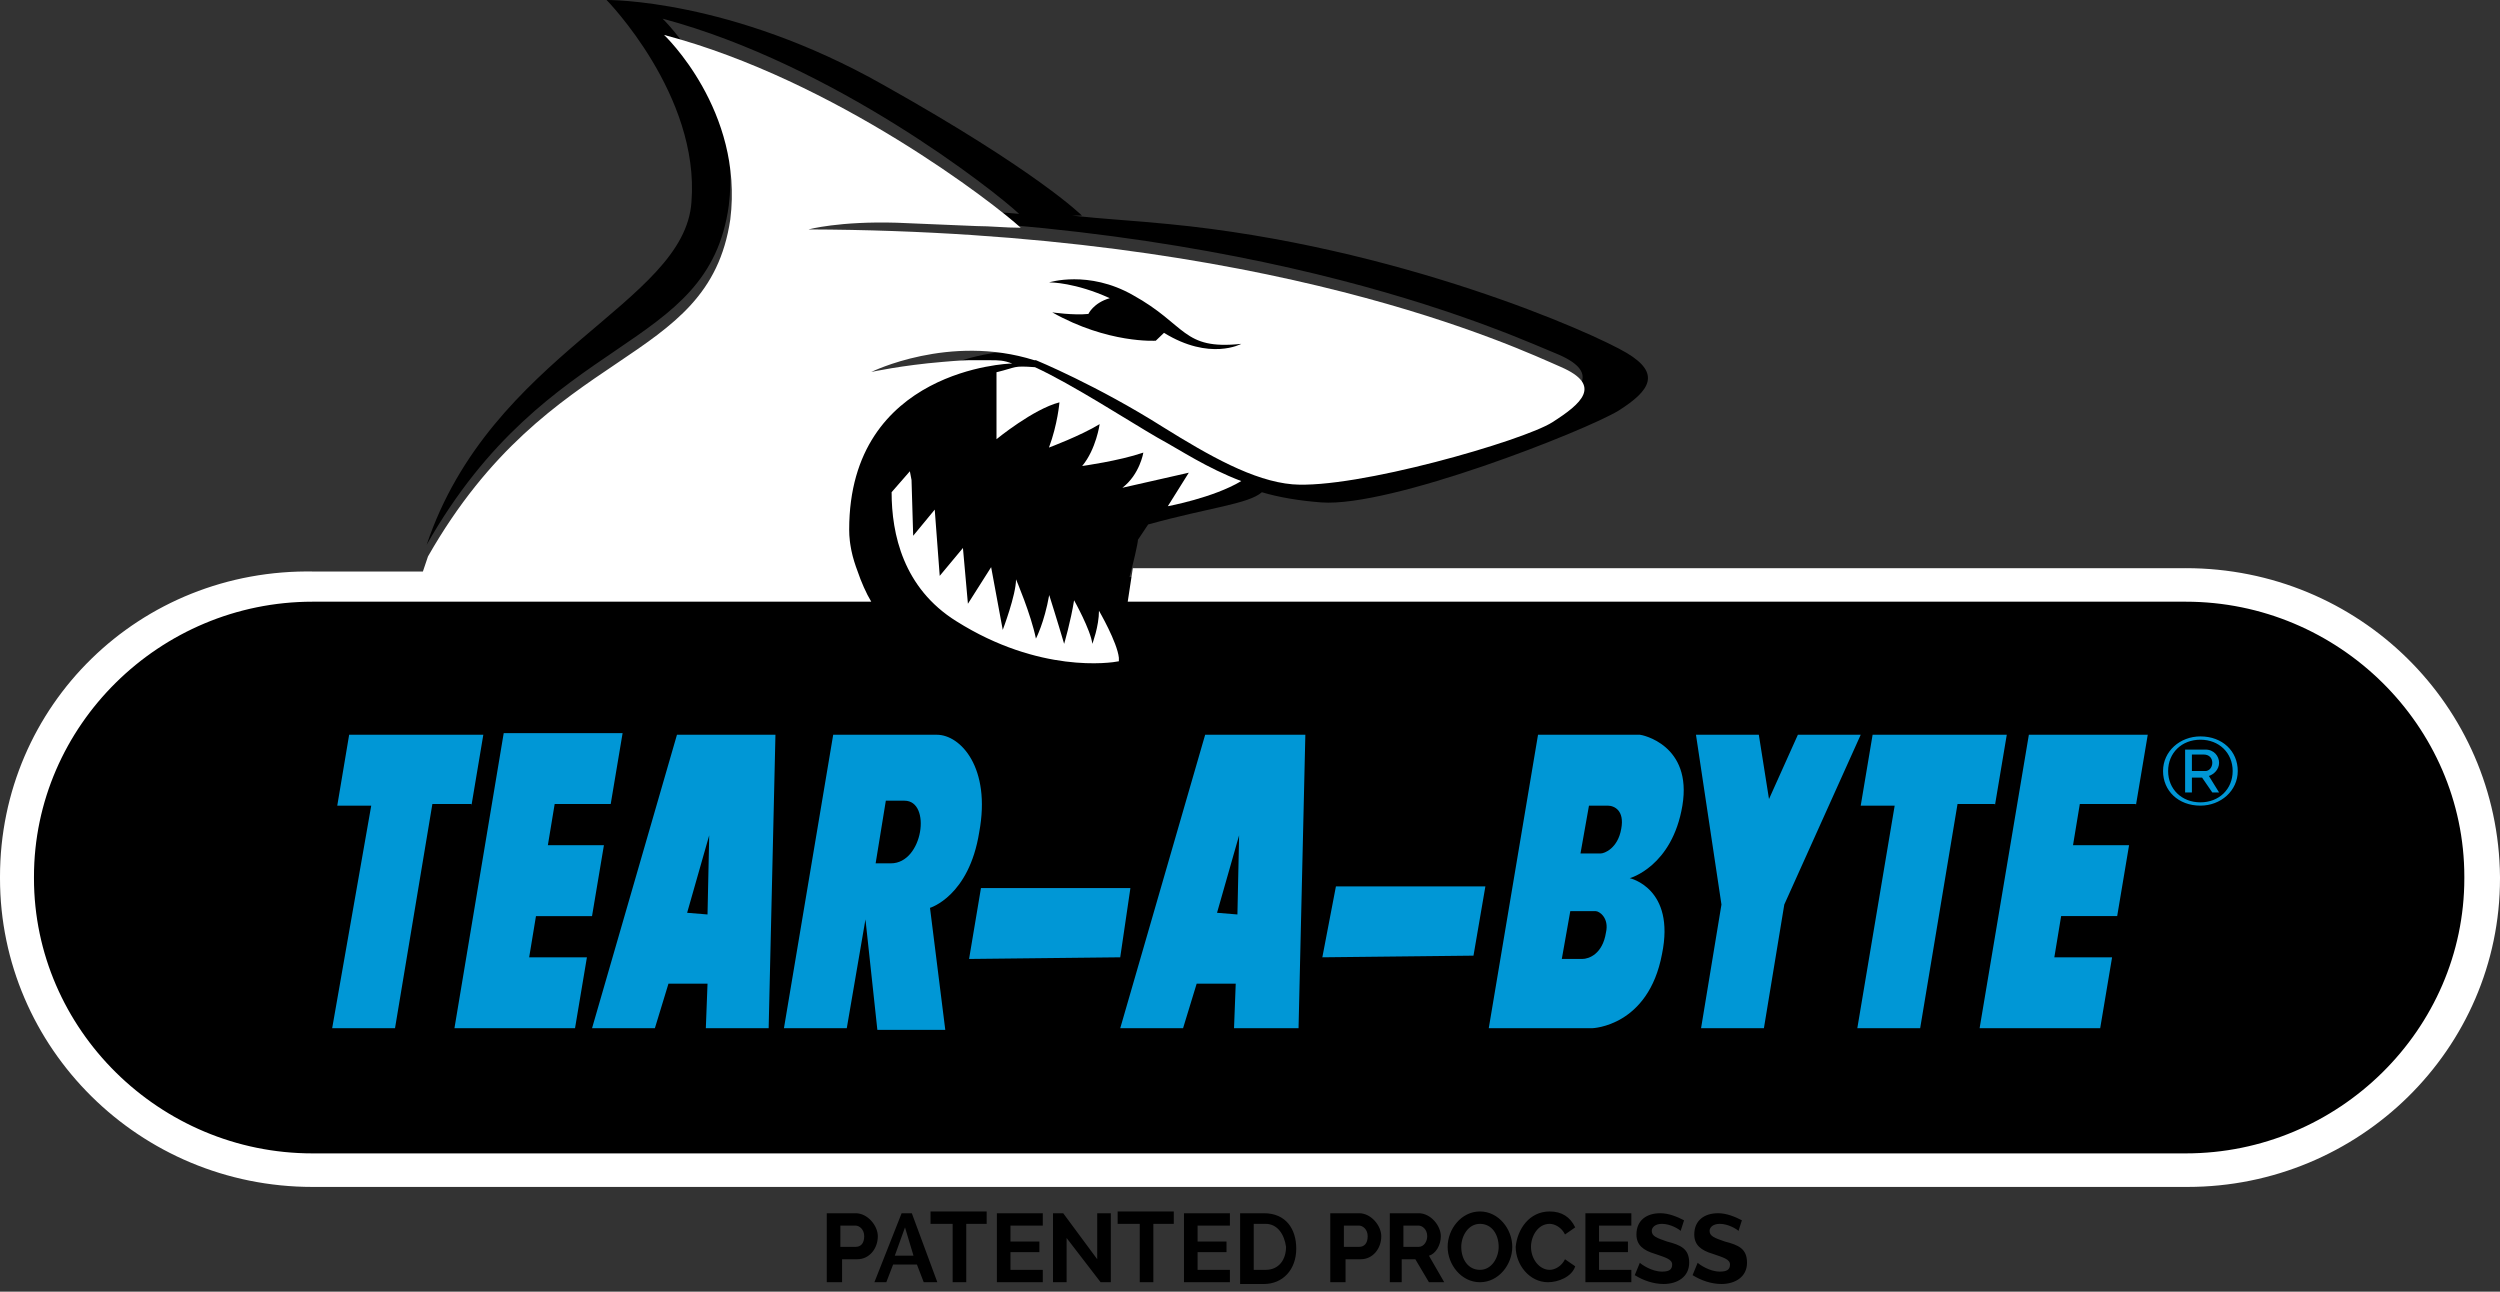
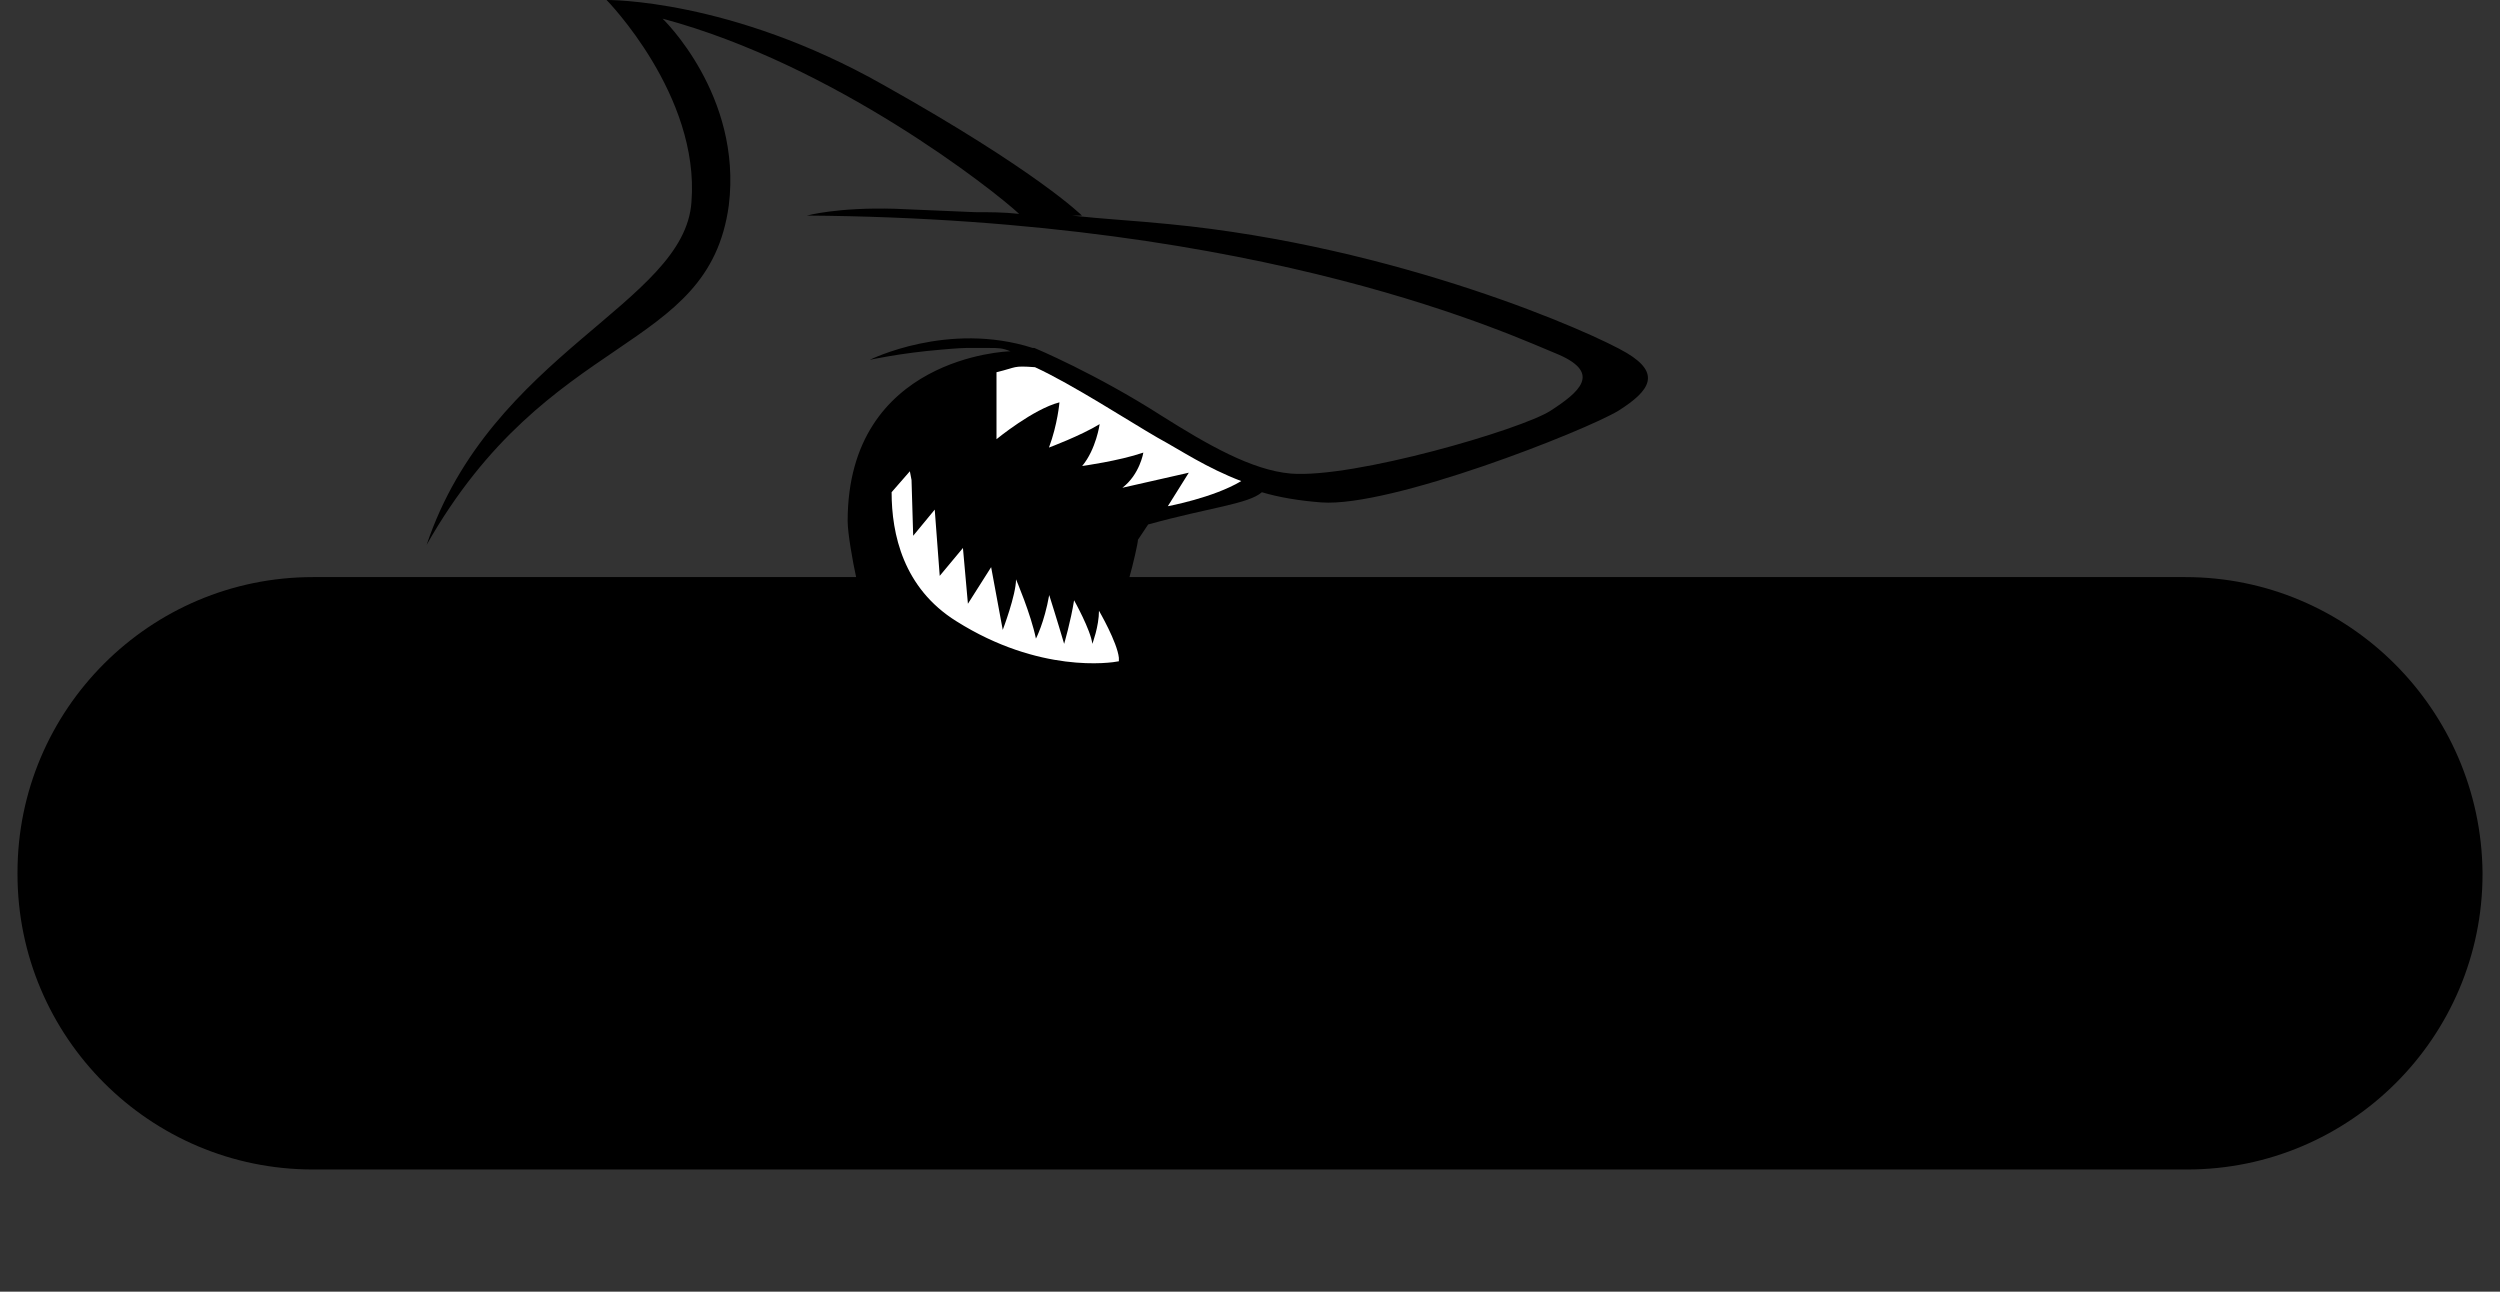
<svg xmlns="http://www.w3.org/2000/svg" width="180" height="93" viewBox="0 0 180 93">
  <rect x="0" y="0" width="180" height="93" fill="#333333" stroke="none" />
  <g fill="none">
    <path fill="#000" d="M157.35 41.551H81.321c.245-.855.612-2.444.612-2.688l.733-1.1c4.4-1.222 7.212-1.467 8.19-2.322 1.222.367 2.689.611 4.278.733 5.011.367 18.946-5.133 21.39-6.6 2.323-1.466 3.056-2.688.612-4.154-2.445-1.467-16.502-7.7-33.003-9.288-2.445-.245-4.767-.367-6.967-.611h.733s-3.178-3.178-14.301-9.41C52.597-.122 43.674 0 43.674 0s6.722 6.844 6.111 14.543c-.489 7.333-14.423 10.877-19.068 24.687 8.8-15.521 20.29-13.688 21.757-24.442.978-7.944-4.767-13.444-4.767-13.444 12.346 3.3 23.836 12.344 25.67 14.055-1.1-.123-2.2-.123-3.179-.123l-5.745-.244c-4.156-.122-6.356.489-6.356.489 33.248.244 51.094 8.799 54.15 10.021 3.055 1.344 1.466 2.689-.612 4.033-2.078 1.344-14.179 4.888-18.701 4.522-2.812-.245-5.99-2.078-9.29-4.155-4.767-3.056-9.168-4.889-9.168-4.889h-.122c-6.111-1.955-11.734.856-11.734.856s2.2-.49 5.134-.734c0 0 1.344-.122 1.833-.122h1.59c.732 0 .977 0 1.588.245h-.122s-11.612.366-11.612 12.22c0 .856.366 2.934.61 4.033H22.528c-11.734 0-21.268 9.533-21.268 21.265v.122c0 11.732 9.534 21.265 21.268 21.265h134.946c11.734 0 21.268-9.533 21.268-21.265v-.122c-.122-11.732-9.656-21.265-21.39-21.265z" />
-     <path fill="#000" d="M74.587 45.98s.598-1.129.956-3.137c0 0 .597 1.883 1.075 3.514 0 0 .478-1.631.716-3.137 0 0 1.195 2.133 1.314 3.137 0 0 .478-1.255.478-2.384 0 0 1.314 2.259 1.433 3.388v.251c-.597.126-5.733.879-11.705-2.886-3.822-2.385-4.658-6.276-4.658-9.288l1.314-1.506.12.628.119 4.016 1.552-1.883.359 4.77 1.672-2.008.358 4.016 1.672-2.636.836 4.518s.956-2.51.956-3.64c0 0 1.075 2.51 1.433 4.268zM84.084 36.446l1.51-2.412c-2.643.603-4.783 1.085-4.783 1.085 1.259-.964 1.51-2.532 1.51-2.532-1.762.603-4.405.965-4.405.965 1.007-1.206 1.259-3.015 1.259-3.015-1.385.844-3.65 1.688-3.65 1.688.629-1.688.755-3.256.755-3.256-1.888.483-4.532 2.653-4.532 2.653V26.8c1.51-.362 1.133-.482 2.77-.362 2.643 1.206 6.923 3.98 8.81 5.065 1.763.965 3.525 2.17 6.043 3.135-2.014 1.206-5.287 1.809-5.287 1.809z" />
    <g fill="#000">
-       <path d="M.367 5.604V.637H2.45c.858 0 1.593.891 1.593 1.656 0 .891-.613 1.656-1.47 1.656H1.47v1.655H.367zm.98-2.547H2.45c.368 0 .613-.255.613-.764 0-.51-.368-.765-.613-.765H1.347v1.529zM3.797 5.604L5.757.637h.734l1.837 4.967h-.98l-.49-1.273H5.144l-.49 1.273h-.857zM6 1.656l-.735 2.038h1.347l-.612-2.038zM12.002 1.401L10.41 1.401 10.41 5.604 9.43 5.604 9.43 1.401 7.838 1.401 7.838.509 11.88.509 11.88 1.401zM15.921 4.713L15.921 5.604 12.615 5.604 12.615.637 15.921.637 15.921 1.528 13.594 1.528 13.594 2.675 15.676 2.675 15.676 3.439 13.594 3.439 13.594 4.713zM17.636 2.42L17.636 5.604 16.656 5.604 16.656.637 17.391.637 19.84 3.949 19.84.637 20.82.637 20.82 5.604 20.085 5.604zM25.474 1.401L23.882 1.401 23.882 5.604 22.902 5.604 22.902 1.401 21.31 1.401 21.31.509 25.352.509 25.352 1.401zM29.393 4.713L29.393 5.604 26.087 5.604 26.087.637 29.393.637 29.393 1.528 27.066 1.528 27.066 2.675 29.148 2.675 29.148 3.439 27.066 3.439 27.066 4.713zM30.128 5.604V.637h1.715c1.592 0 2.327 1.146 2.327 2.547 0 1.529-.98 2.548-2.327 2.548h-1.715v-.128zm1.837-4.203h-.857v3.312h.857c.98 0 1.47-.764 1.47-1.656-.123-.892-.612-1.656-1.47-1.656zM36.62 5.604V.637H38.7c.857 0 1.592.891 1.592 1.656 0 .891-.612 1.656-1.47 1.656h-1.102v1.655H36.62zm.979-2.547H38.7c.368 0 .613-.255.613-.764 0-.51-.368-.765-.613-.765H37.6v1.529zM40.906 5.604V.637h2.082c.857 0 1.592.891 1.592 1.656 0 .637-.368 1.273-.857 1.4l1.102 1.911h-1.102l-.98-1.655h-.98v1.655h-.857zm.857-2.547h1.225c.367 0 .612-.382.612-.764 0-.51-.367-.765-.612-.765h-1.103v1.529h-.122zM45.07 3.057c0-1.274.98-2.548 2.327-2.548s2.327 1.274 2.327 2.548-.98 2.547-2.327 2.547-2.327-1.273-2.327-2.547zm2.327 1.656c.857 0 1.347-.892 1.347-1.656 0-.892-.49-1.656-1.347-1.656-.858 0-1.347.892-1.347 1.656 0 .892.49 1.656 1.347 1.656zM52.418.51c.857 0 1.47.382 1.837 1.146l-.735.51c-.245-.51-.735-.765-1.102-.765-.857 0-1.347.892-1.347 1.656 0 .892.612 1.656 1.347 1.656.367 0 .857-.255 1.102-.764l.735.51c-.245.763-1.225 1.145-1.96 1.145-1.347 0-2.326-1.273-2.326-2.547.122-1.274.98-2.548 2.45-2.548zM58.297 4.713L58.297 5.604 54.99 5.604 54.99.637 58.297.637 58.297 1.528 55.97 1.528 55.97 2.675 58.052 2.675 58.052 3.439 55.97 3.439 55.97 4.713zM61.848 1.91c-.122-.127-.734-.509-1.347-.509-.49 0-.735.255-.735.51 0 .382.368.51 1.103.764.98.255 1.592.51 1.592 1.528 0 1.02-.858 1.529-1.837 1.529-.735 0-1.47-.255-2.082-.637l.367-.892c.123.128.857.637 1.592.637.49 0 .735-.127.735-.51 0-.381-.49-.509-1.225-.764-.857-.254-1.347-.636-1.347-1.4 0-1.02.735-1.53 1.715-1.53.612 0 1.224.256 1.714.51l-.245.765zM66.012 1.91c-.122-.127-.734-.509-1.347-.509-.49 0-.735.255-.735.51 0 .382.368.51 1.103.764.98.255 1.592.51 1.592 1.528 0 1.02-.857 1.529-1.837 1.529-.735 0-1.47-.255-2.082-.637l.367-.892c.123.128.857.637 1.592.637.49 0 .735-.127.735-.51 0-.381-.49-.509-1.225-.764-.857-.254-1.347-.636-1.347-1.4 0-1.02.735-1.53 1.715-1.53.612 0 1.225.256 1.714.51l-.245.765z" transform="translate(59.16 86.716)" />
-     </g>
-     <path fill="#0097D6" d="M80.656 68.926l-10.883.119.856-5.104h10.76l-.733 4.985zm14.552 0l10.883-.119.856-4.985H96.186l-.978 5.104zm48.424-10.92l.856-5.104h-9.66l-.856 5.104h2.445l-2.69 16.024h4.525l2.69-16.142h2.69v.118zm-109.689 0l.856-5.104h-9.66l-.856 5.104h2.446L23.916 74.03h4.525l2.69-16.142h2.812v.118zm119.839 0l.856-5.104h-8.56l-3.546 21.128h8.682l.856-5.104h-4.158l.49-2.967h4.035l.856-5.104h-4.036l.49-2.967h4.035v.118zm4.647 0c1.467 0 2.69-1.068 2.69-2.492 0-1.425-1.1-2.493-2.69-2.493-1.468 0-2.69 1.068-2.69 2.493 0 1.424 1.1 2.492 2.69 2.492zm0-.237c-1.345 0-2.324-.95-2.324-2.255 0-1.306.979-2.255 2.324-2.255 1.345 0 2.323.95 2.323 2.255s-.978 2.255-2.323 2.255zm-1.1-.712h.488v-1.068h.734l.734 1.068h.489l-.734-1.187c.367-.119.734-.475.734-.95s-.367-.95-.979-.95h-1.467v3.087zm.488-1.543v-1.187h.856c.367 0 .612.237.612.593s-.245.594-.49.594h-.978zm-28.37-2.612l-2.079 4.63-.733-4.63h-4.525l1.835 12.226-1.468 8.902h4.525l1.467-8.902 5.503-12.226h-4.525zM38.59 65.96h4.036l.856-5.104h-4.036l.49-2.967h4.035l.856-5.104h-8.56L32.72 74.03h8.682l.856-5.104H38.1l.49-2.967zm14.674-13.057h2.568l-.489 21.128H50.82l.122-3.205h-2.813l-.978 3.205h-4.524l6.114-21.128h4.524zM50.941 65.84l.122-5.697-1.59 5.578 1.468.12zm40.354-12.938h2.69l-.49 21.128H88.85l.122-3.205H86.16l-.979 3.205h-4.524l6.114-21.128h4.525zM89.094 65.84l.122-5.697-1.59 5.578 1.468.12zm-22.134-.475l1.1 8.784h-4.89l-.857-7.953-1.345 7.834h-4.524l3.546-21.128h7.459c1.712 0 3.913 2.374 3.057 7.003-.733 4.63-3.546 5.46-3.546 5.46zm-1.834-7.715H63.78l-.734 4.51h1.1c2.324 0 2.935-4.51.979-4.51zm56.006.356c-.734 4.392-3.79 5.223-3.79 5.223s3.3.712 2.323 5.46c-.979 5.222-5.014 5.341-5.014 5.341h-7.46l3.547-21.128h7.337c.122 0 3.79.713 3.057 5.104zm-6.237 7.597h-1.834l-.611 3.442h1.467c.49 0 1.468-.356 1.712-1.9.245-1.068-.489-1.542-.734-1.542zm.856-7.597h-1.345l-.611 3.442h1.467c.245 0 1.223-.356 1.468-1.78.244-1.306-.49-1.662-.979-1.662z" />
-     <path fill="#FFF" d="M74.587 45.98s.598-1.129.956-3.137c0 0 .597 1.883 1.075 3.514 0 0 .478-1.631.716-3.137 0 0 1.195 2.133 1.314 3.137 0 0 .478-1.255.478-2.384 0 0 1.314 2.259 1.433 3.388v.251c-.597.126-5.733.879-11.705-2.886-3.822-2.385-4.658-6.276-4.658-9.288l1.314-1.506.12.628.119 4.016 1.552-1.883.359 4.77 1.672-2.008.358 4.016 1.672-2.636.836 4.518s.956-2.51.956-3.64c0 0 1.075 2.51 1.433 4.268zM84.084 36.446l1.51-2.412c-2.643.603-4.783 1.085-4.783 1.085 1.259-.964 1.51-2.532 1.51-2.532-1.762.603-4.405.965-4.405.965 1.007-1.206 1.259-3.015 1.259-3.015-1.385.844-3.65 1.688-3.65 1.688.629-1.688.755-3.256.755-3.256-1.888.483-4.532 2.653-4.532 2.653V26.8c1.51-.362 1.133-.482 2.77-.362 2.643 1.206 6.923 3.98 8.81 5.065 1.763.965 3.525 2.17 6.043 3.135-2.014 1.206-5.287 1.809-5.287 1.809z" />
-     <path fill="#FFF" d="M157.378 40.908H81.563l-.367 2.414h76.182c11.005 0 20.054 8.935 20.054 19.801v.121c0 10.866-9.049 19.8-20.054 19.8H22.5c-11.005 0-20.054-8.934-20.054-19.8v-.12c0-10.867 9.049-19.802 20.054-19.802h40.231c-.367-.603-.734-1.448-.978-2.173-.367-.966-.612-1.932-.612-3.018 0-11.59 11.617-11.953 11.617-11.953h.122c-.611-.242-.978-.242-1.59-.242h-1.589c-.489 0-1.834.121-1.834.121-2.935.242-5.136.725-5.136.725s5.625-2.777 11.74-.846h.121s4.403 1.811 9.172 4.83c3.301 2.052 6.48 3.863 9.293 4.105 4.525.362 16.63-3.14 18.71-4.467 2.078-1.328 3.668-2.657.61-3.985-3.056-1.328-20.787-9.78-54.17-9.9 0 0 2.2-.604 6.358-.483l5.748.241c.978 0 2.078.121 3.179.121-1.834-1.69-13.329-10.625-25.68-13.884 0 0 5.748 5.433 4.77 13.28-1.59 10.746-12.962 8.814-21.767 24.269l-.367 1.086h-7.826C10.027 40.908 0 50.81 0 63.123v.121c0 12.194 10.027 22.215 22.5 22.215h135c12.35 0 22.5-9.9 22.5-22.215v-.12c-.122-12.316-10.15-22.216-22.622-22.216z" />
-     <path fill="#000" d="M81.56 21.242c-3.195-1.814-6.036-.907-6.036-.907h.119s1.775 0 4.26 1.134c-1.183.34-1.538 1.134-1.538 1.134-1.065.113-2.604-.113-2.604-.113 4.024 2.268 7.456 2.041 7.456 2.041l.591-.567c3.314 2.041 5.563.794 5.563.794-4.26.453-3.906-1.361-7.811-3.516z" />
+       </g>
+     <path fill="#FFF" d="M74.587 45.98s.598-1.129.956-3.137c0 0 .597 1.883 1.075 3.514 0 0 .478-1.631.716-3.137 0 0 1.195 2.133 1.314 3.137 0 0 .478-1.255.478-2.384 0 0 1.314 2.259 1.433 3.388v.251c-.597.126-5.733.879-11.705-2.886-3.822-2.385-4.658-6.276-4.658-9.288l1.314-1.506.12.628.119 4.016 1.552-1.883.359 4.77 1.672-2.008.358 4.016 1.672-2.636.836 4.518s.956-2.51.956-3.64c0 0 1.075 2.51 1.433 4.268zM84.084 36.446l1.51-2.412c-2.643.603-4.783 1.085-4.783 1.085 1.259-.964 1.51-2.532 1.51-2.532-1.762.603-4.405.965-4.405.965 1.007-1.206 1.259-3.015 1.259-3.015-1.385.844-3.65 1.688-3.65 1.688.629-1.688.755-3.256.755-3.256-1.888.483-4.532 2.653-4.532 2.653V26.8c1.51-.362 1.133-.482 2.77-.362 2.643 1.206 6.923 3.98 8.81 5.065 1.763.965 3.525 2.17 6.043 3.135-2.014 1.206-5.287 1.809-5.287 1.809" />
  </g>
</svg>